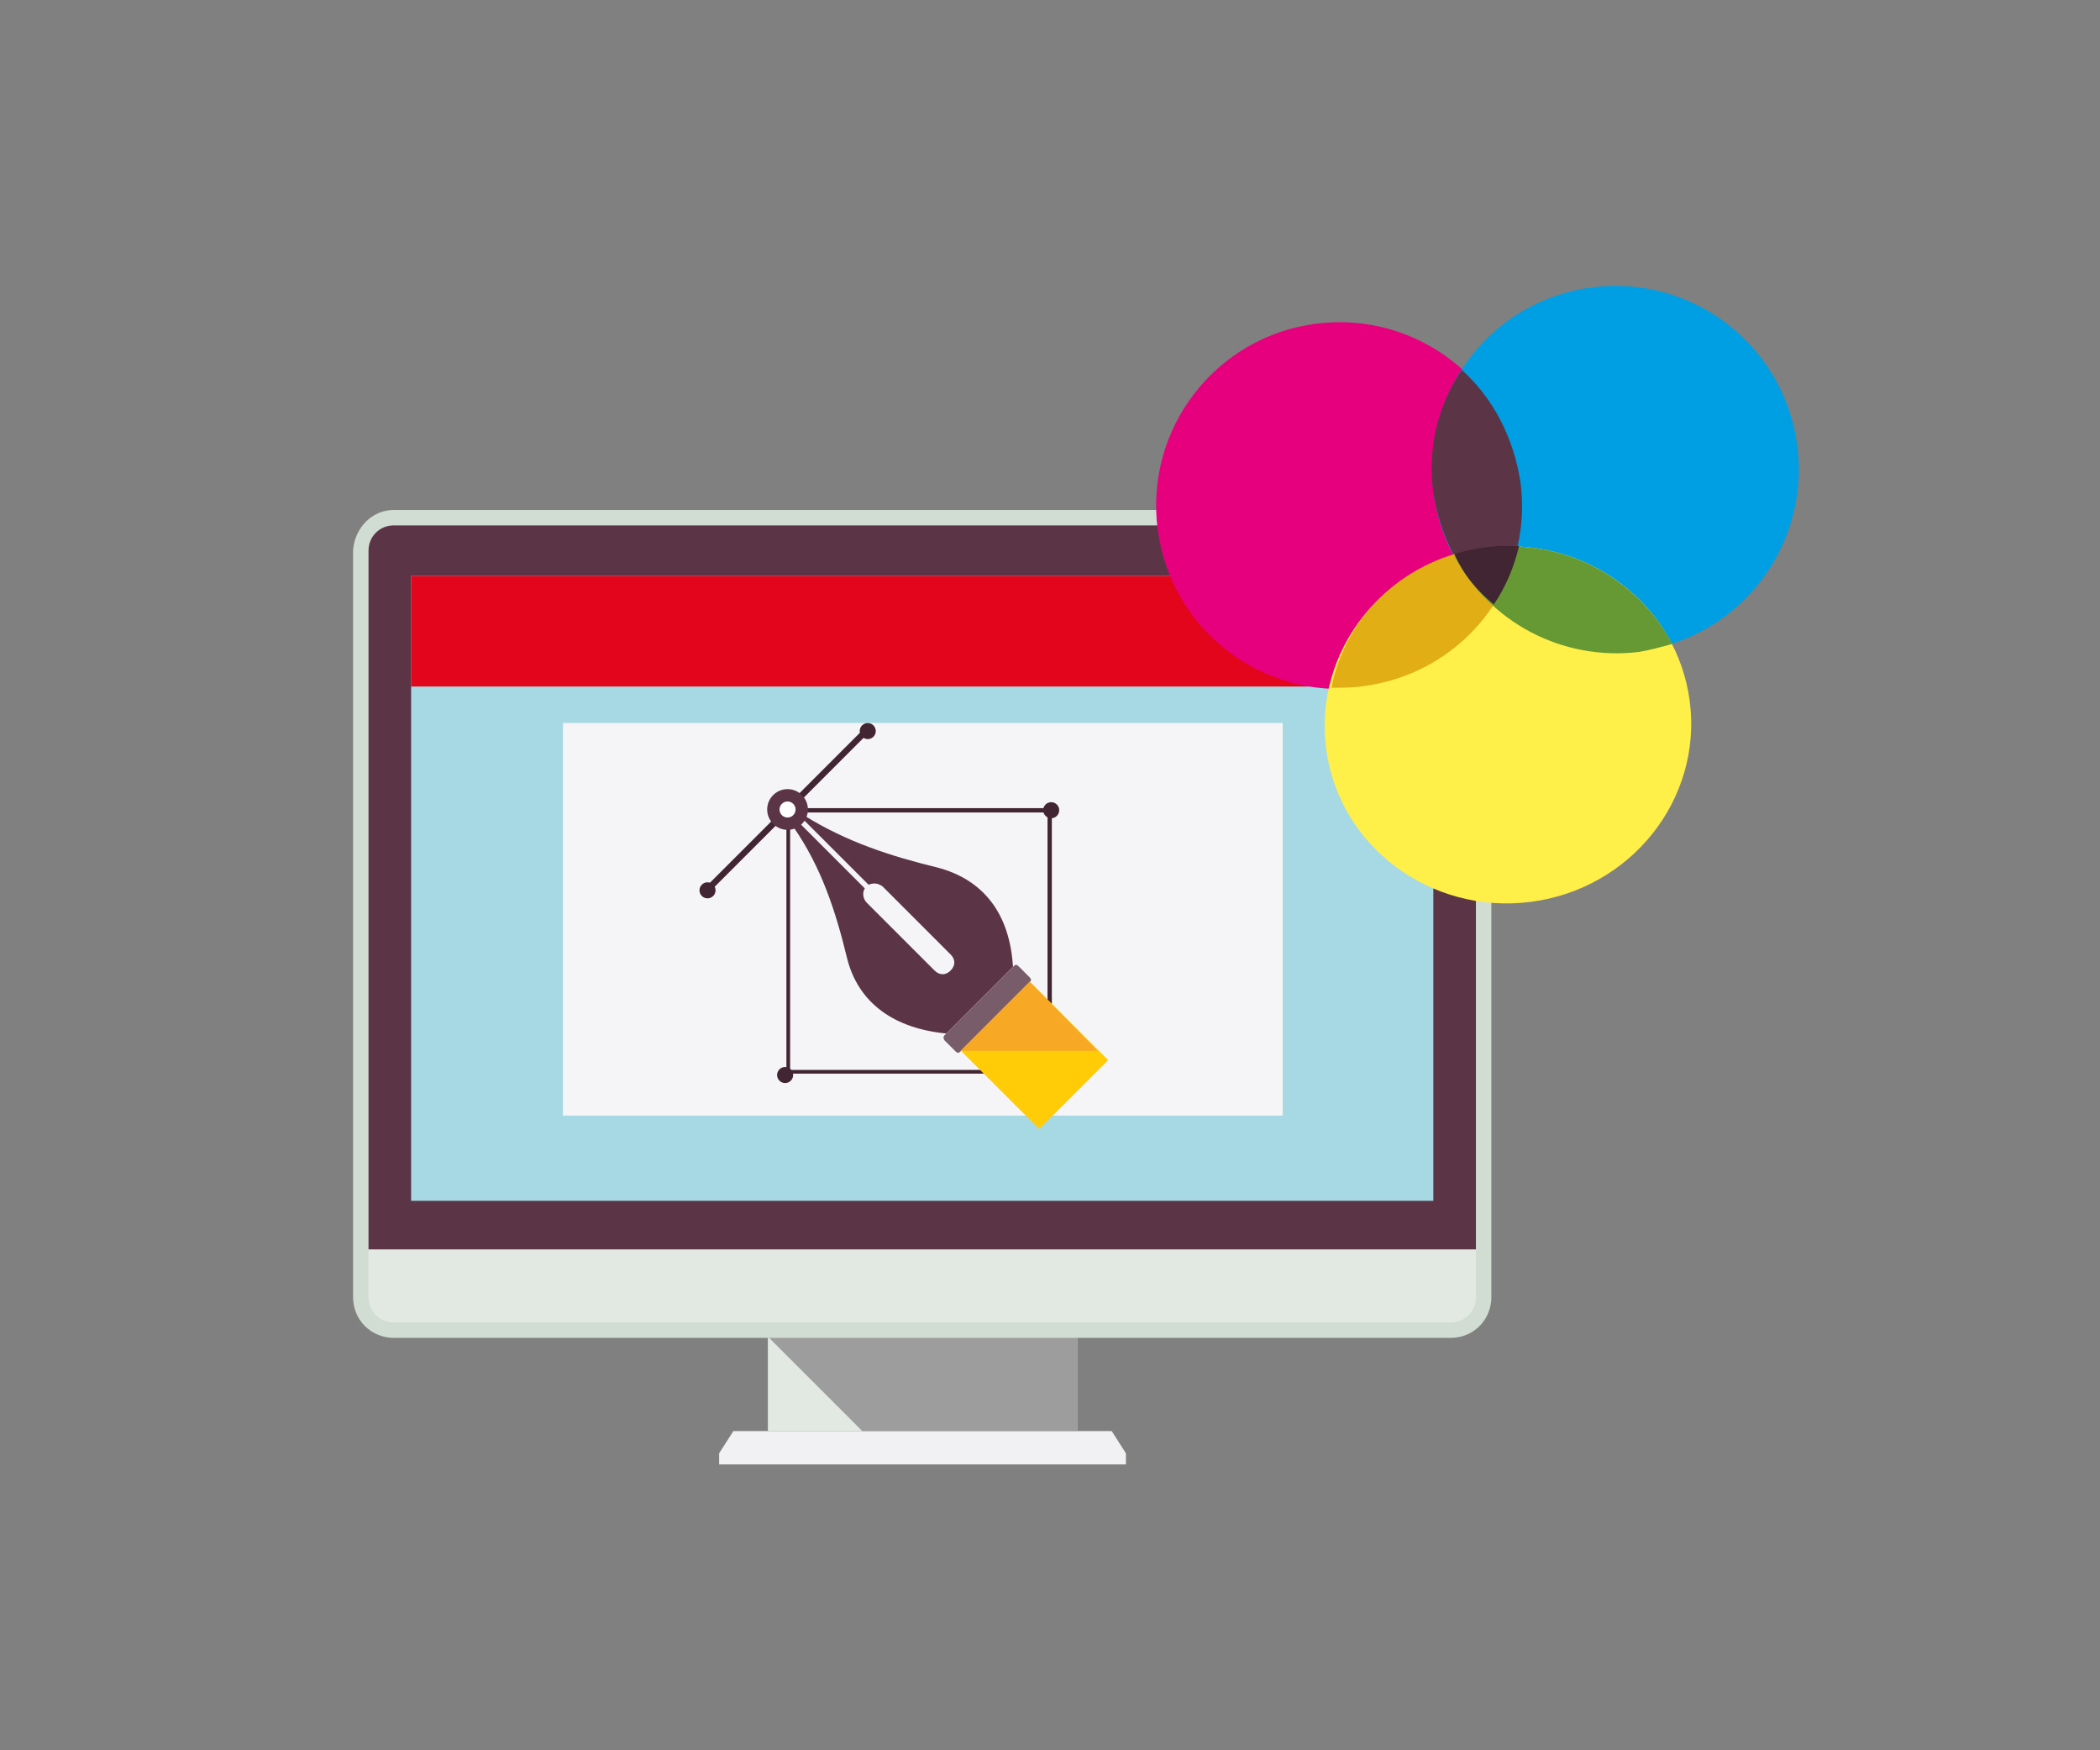
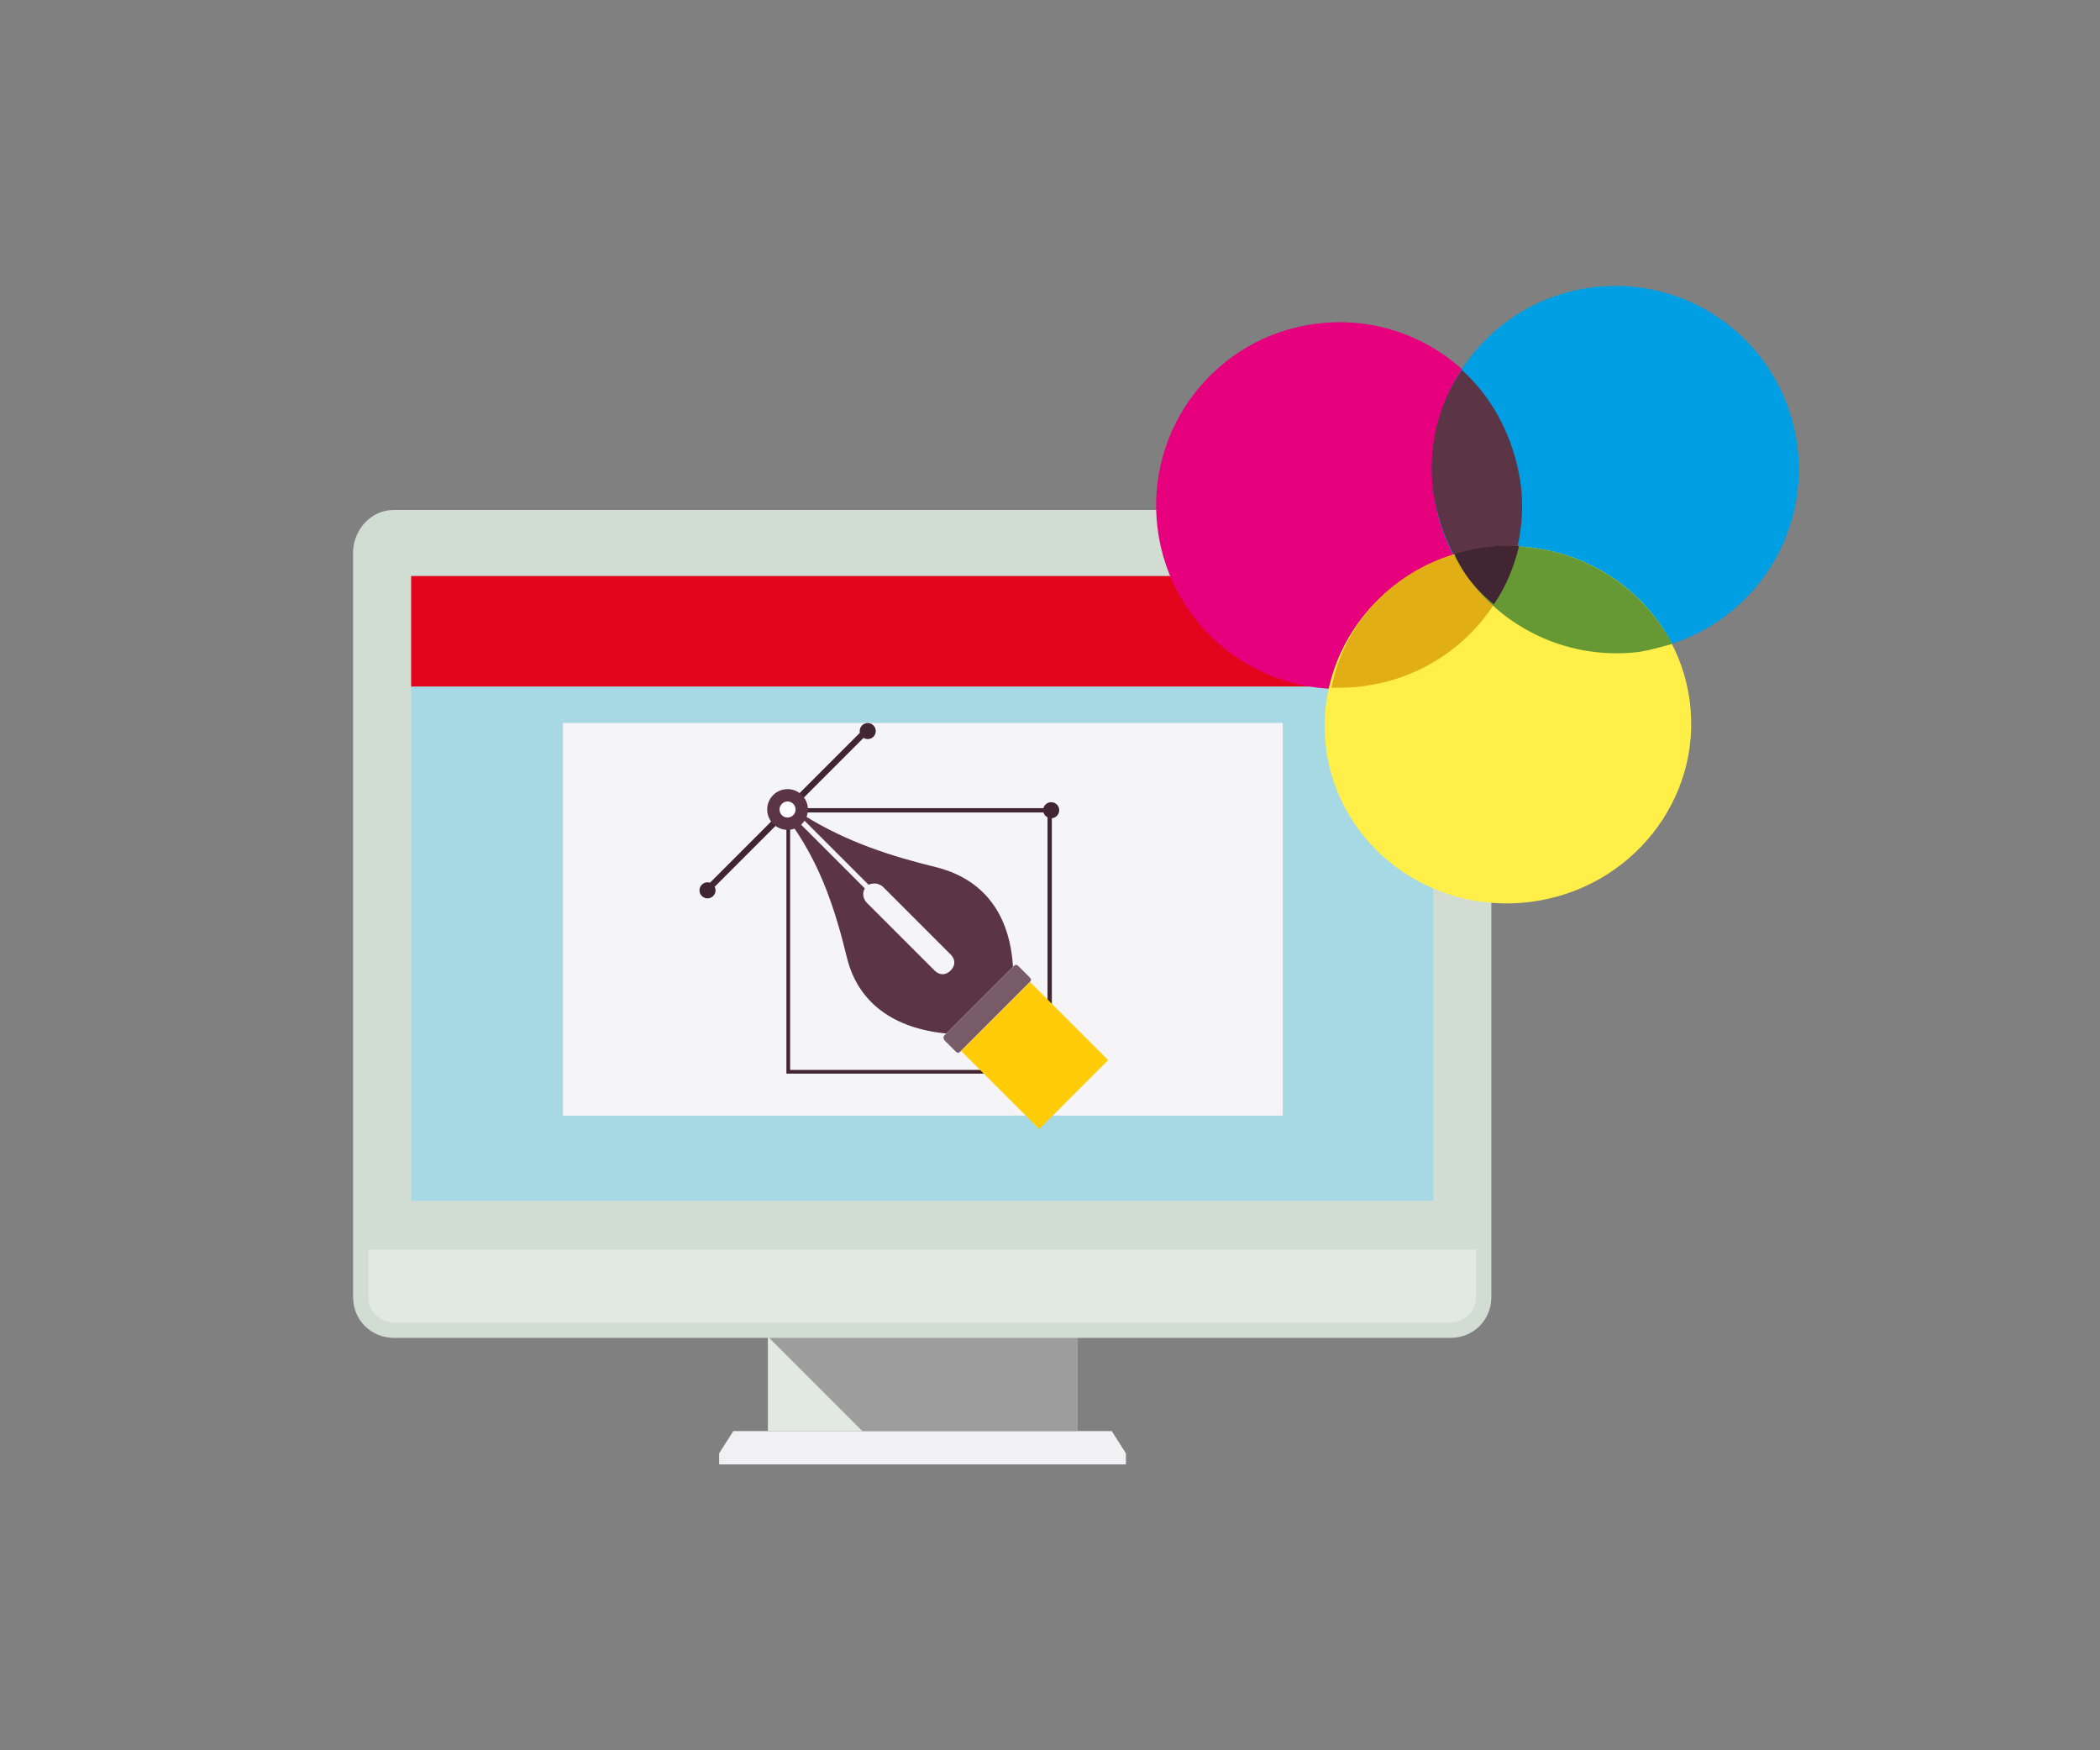
<svg xmlns="http://www.w3.org/2000/svg" version="1.1" id="Layer_1" x="0px" y="0px" viewBox="0 0 340.2 283.5" style="enable-background:new 0 0 340.2 283.5;" xml:space="preserve">
  <rect x="0" y="0" width="340.2" height="283.5" fill="#808080" stroke="none" />
  <style type="text/css">
	.st0{fill:#F1F1F4;}
	.st1{fill:#E2E9E2;}
	.st2{fill:#9D9D9D;}
	.st3{fill:#D1DDD2;}
	.st4{fill:#5B3546;}
	.st5{fill:#A6D9E3;}
	.st6{fill:#E3051C;}
	.st7{fill:#F5F5F7;}
	.st8{fill:#412532;}
	.st9{fill:#795C69;}
	.st10{fill:#FFCC07;}
	.st11{fill:#F7A825;}
	.st12{fill:#FFFFFF;}
	.st13{fill:#E6007E;}
	.st14{fill:#009FE3;}
	.st15{fill:#FFEF48;}
	.st16{fill:#E1AE16;}
	.st17{fill:#669934;}
</style>
  <g>
    <g>
      <polygon class="st0" points="118.8,231.8 180.1,231.8 182.4,235.4 182.4,237.2 116.5,237.2 116.5,235.4   " />
      <rect x="124.4" y="207.3" class="st1" width="50.1" height="24.5" />
      <polygon class="st2" points="139.7,231.8 124.4,216.5 124.4,207.3 174.5,207.3 174.5,231.8   " />
      <path class="st3" d="M63.8,82.6h171.2c3.6,0,6.6,2.8,6.6,6.6v120.9c0,3.6-2.8,6.6-6.6,6.6H63.8c-3.6,0-6.6-2.8-6.6-6.6V89.2    C57.4,85.6,60.2,82.6,63.8,82.6z" />
-       <path class="st4" d="M63.8,85.1h171.2c2.3,0,4.1,1.8,4.1,4.1v113.2H59.7V89.2C59.7,86.9,61.5,85.1,63.8,85.1z" />
      <rect x="66.6" y="93.3" class="st5" width="165.6" height="101.2" />
      <rect x="66.6" y="93.3" class="st6" width="165.6" height="17.9" />
      <rect x="91.2" y="117.1" class="st7" width="116.6" height="63.6" />
      <path class="st1" d="M59.7,202.4h179.4v7.7c0,2.3-1.8,4.1-4.1,4.1H63.8c-2.3,0-4.1-1.8-4.1-4.1L59.7,202.4z" />
    </g>
    <g>
      <path class="st8" d="M127.7,130.9h42.4h0.3v0.3v42.4v0.3h-0.3h-42.4h-0.3v-0.3v-42.4v-0.3H127.7L127.7,130.9z M169.6,131.6H128    v41.7h41.7V131.6z" />
      <path class="st4" d="M128.5,133.9c4.6,6.6,6.9,13.8,8.7,21.2c1.8,7.4,7.7,11.5,16.1,12.3l5.4-5.4l0,0l5.4-5.4    c-0.5-8.4-4.6-14.1-12.3-16.1c-7.4-1.8-14.6-4.1-21.5-8.4c0.5-0.8,0.3-2-0.3-2.8c-0.8-0.8-2.3-1-3.3,0l2.8,2.8l0.5,0.5l10.7,10.7    c0.8-0.3,1.5-0.3,2.3,0.3l11,11c0.8,0.8,0.8,1.8,0,2.6l0,0l0,0l0,0l0,0c-0.8,0.8-1.8,0.8-2.6,0l-11-11c-0.5-0.5-0.8-1.5-0.3-2.3    l-10.7-10.7l-0.5-0.5l-2.8-2.8c-1,1-0.8,2.6,0,3.3C126.7,134.2,127.7,134.5,128.5,133.9z" />
      <path class="st9" d="M153,167.7l11.2-11.2c0.3-0.3,0.5-0.3,0.8,0l1.8,1.8c0.3,0.3,0.3,0.5,0,0.8l-11.2,11.2    c-0.3,0.3-0.5,0.3-0.8,0l-1.8-1.8C152.8,168.2,152.8,167.9,153,167.7z" />
      <rect x="159.7" y="162" transform="matrix(0.707 -0.707 0.707 0.707 -71.745 168.601)" class="st10" width="15.8" height="17.9" />
-       <polygon class="st11" points="155.6,170.2 166.8,159 177.8,170.2   " />
      <rect x="109.2" y="130.6" transform="matrix(0.707 -0.707 0.707 0.707 -55.318 128.643)" class="st8" width="36.8" height="1" />
      <ellipse transform="matrix(0.707 -0.707 0.707 0.707 -55.318 128.643)" class="st4" cx="127.6" cy="131.1" rx="3.3" ry="3.3" />
      <ellipse transform="matrix(0.707 -0.707 0.707 0.707 -55.318 128.643)" class="st12" cx="127.6" cy="131.1" rx="1.3" ry="1.3" />
      <ellipse transform="matrix(0.707 -0.707 0.707 0.707 -68.353 123.282)" class="st8" cx="114.6" cy="144.2" rx="1.3" ry="1.3" />
      <ellipse transform="matrix(0.707 -0.707 0.707 0.707 -42.538 134.11)" class="st8" cx="140.6" cy="118.4" rx="1.3" ry="1.3" />
      <ellipse transform="matrix(0.707 -0.707 0.707 0.707 -42.867 158.877)" class="st8" cx="170.3" cy="131.2" rx="1.3" ry="1.3" />
-       <ellipse transform="matrix(0.707 -0.707 0.707 0.707 -85.829 140.968)" class="st8" cx="127.2" cy="174.1" rx="1.3" ry="1.3" />
    </g>
    <g>
      <ellipse transform="matrix(0.992 -0.127 0.127 0.992 -8.656 28.306)" class="st13" cx="217" cy="81.8" rx="29.7" ry="29.7" />
      <ellipse transform="matrix(0.992 -0.127 0.127 0.992 -7.543 33.954)" class="st14" cx="261.7" cy="75.9" rx="29.7" ry="29.7" />
      <path class="st4" d="M241.7,97.9c-5.1-4.6-8.4-11-9.5-18.1c-1-7.2,0.8-14.3,4.6-19.9c5.1,4.6,8.4,11,9.5,18.1    C247.3,85.1,245.6,92.3,241.7,97.9z" />
      <ellipse transform="matrix(0.992 -0.127 0.127 0.992 -12.957 32.078)" class="st15" cx="244.3" cy="117.3" rx="29.7" ry="28.9" />
      <path class="st16" d="M240.7,88.7c1.8-0.3,3.6-0.3,5.4-0.3c-2.8,11.8-12.5,21-25,22.7c-1.8,0.3-3.6,0.3-5.4,0.3    C217.9,99.7,227.9,90.2,240.7,88.7z" />
      <path class="st17" d="M240.7,88.7c12.8-1.5,24.5,4.9,30.2,15.6c-1.8,0.5-3.6,1-5.4,1.3c-12.5,1.5-24.3-4.9-29.9-15.6    C237.1,89.2,238.9,89,240.7,88.7z" />
      <path class="st8" d="M235.6,89.7c3.3-1,7.2-1.5,10.5-1.3c-0.8,3.3-2,6.4-4.1,9.5C239.2,95.6,237.1,93.1,235.6,89.7z" />
    </g>
  </g>
</svg>